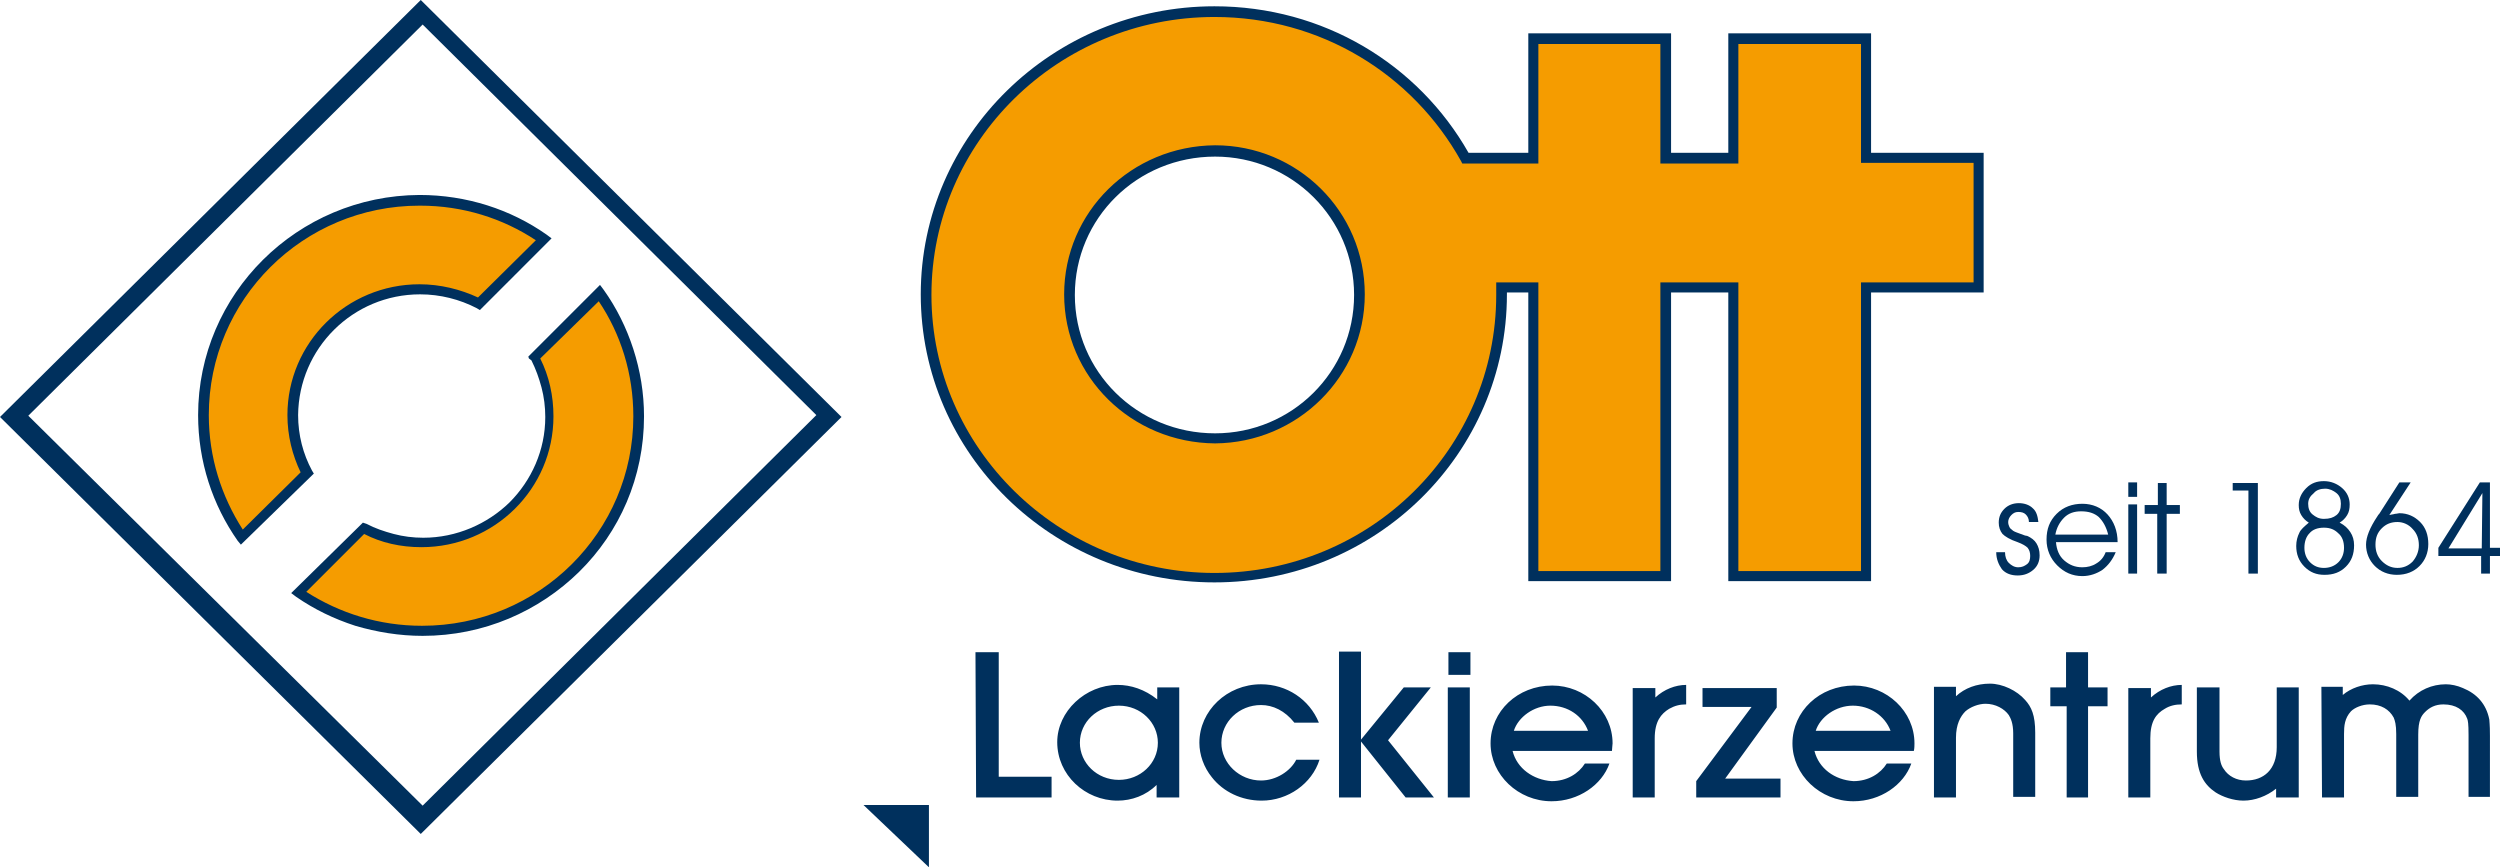
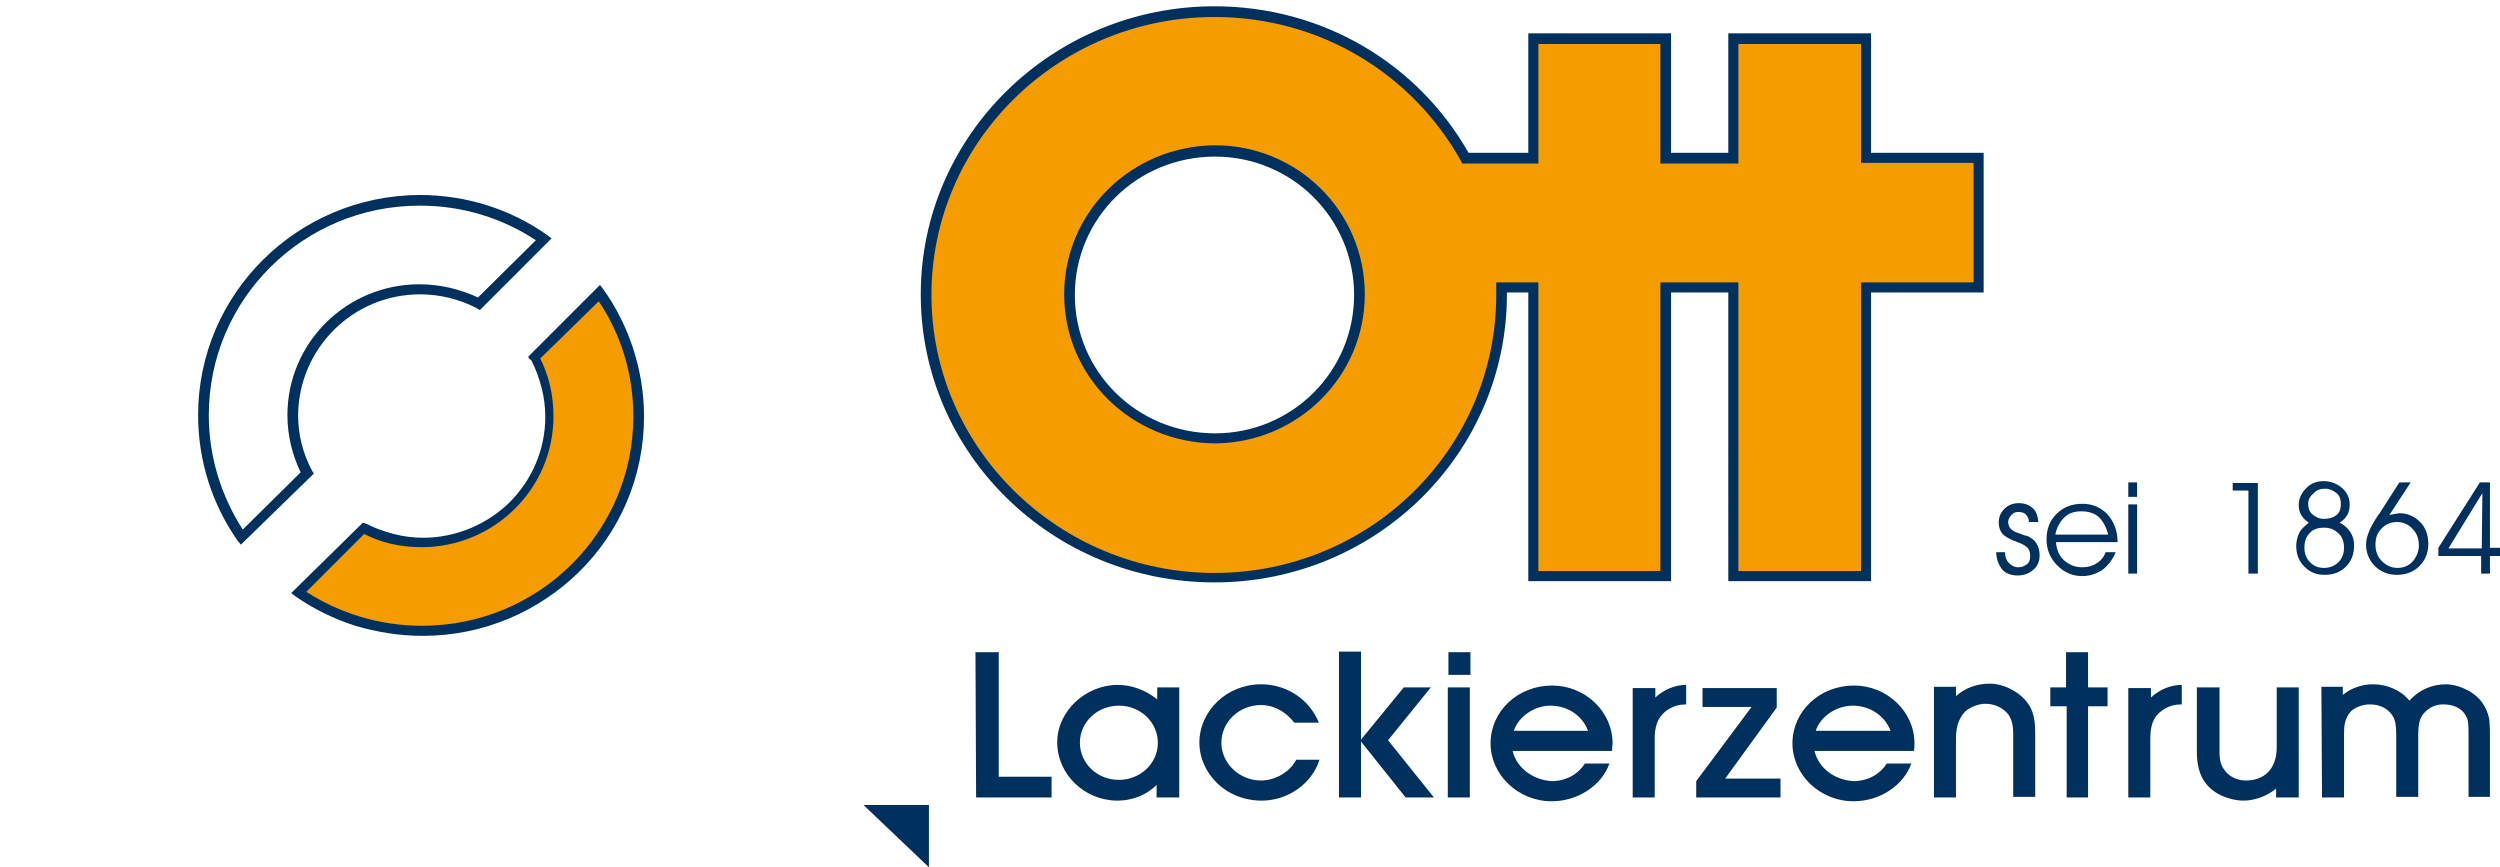
<svg xmlns="http://www.w3.org/2000/svg" version="1.1" id="Ebene_1" x="0px" y="0px" viewBox="0 0 397.5 137.9" style="enable-background:new 0 0 397.5 137.9;" xml:space="preserve">
  <style type="text/css">
	.st0{fill:#00305D;}
	.st1{fill:#F59C00;}
</style>
  <g>
    <g>
      <g>
        <path class="st0" d="M184.1,118.1c0,3.3-2.8,5.9-6.2,5.9c-3.5,0-6.2-2.7-6.2-5.9c0-3.3,2.8-5.9,6.2-5.9     C181.4,112.2,184.1,114.9,184.1,118.1L184.1,118.1 M184,126.8h3.5v-17.5H184v1.9l0,0c-2-1.6-4.2-2.3-6.3-2.3     c-5.1,0-9.6,4.2-9.6,9.1c0,5.2,4.4,9.3,9.6,9.3c2.2,0,4.5-0.8,6.2-2.5l0,0V126.8L184,126.8 M206.1,120.8     c-0.9,1.8-3.2,3.3-5.6,3.3c-3.4,0-6.3-2.7-6.3-6c0-3.3,2.8-6,6.3-6c1.9,0,3.8,0.9,5.3,2.8l0,0l3.9,0l0,0     c-1.5-3.7-5.1-6.1-9.2-6.1c-5.4,0-9.8,4.2-9.8,9.3c0,1.9,0.7,3.9,2,5.5c1.8,2.3,4.7,3.7,7.9,3.7c4.2,0,8-2.7,9.2-6.5l0,0H206.1     L206.1,120.8 M212.9,126.8h3.5v-8.9l7.1,8.9h4.5l-7.3-9.1l6.8-8.4h-4.3l-6.8,8.3v-14h-3.5V126.8L212.9,126.8 M230.3,107.3h3.5     v-3.6h-3.5V107.3L230.3,107.3 M230.2,126.8h3.5v-17.5h-3.5V126.8L230.2,126.8 M240.7,116.2c0.7-2.2,3.2-4,5.8-4     c2.8,0,5.1,1.6,6,4l0,0H240.7L240.7,116.2 M240.5,119.4h15.8l0,0c0-0.4,0.1-0.9,0.1-1.2c0-5.1-4.4-9.2-9.6-9.2     c-5.5,0-9.8,4.1-9.8,9.2c0,5,4.4,9.2,9.7,9.2c4.3,0,8-2.6,9.2-6l0,0h-3.9l0,0c-1,1.6-2.9,2.8-5.3,2.8     C243.8,124,241.2,122.2,240.5,119.4L240.5,119.4 M259.5,126.8h3.6v-9.4l0,0c0-2.7,1-3.9,2.3-4.7c0.9-0.5,1.7-0.7,2.7-0.7l0,0     l0-3.1l0,0c-1.7,0-3.5,0.7-4.9,2l0,0v-1.5h-3.6V126.8L259.5,126.8 M269.7,126.8h13.4v-3h-8.8l8.2-11.3v-3.1h-11.8v3h7.8     l-8.8,11.8V126.8L269.7,126.8 M288.7,116.2c0.7-2.2,3.2-4,5.9-4c2.7,0,5.1,1.6,6,4l0,0H288.7L288.7,116.2 M288.5,119.4h15.8l0,0     c0.1-0.4,0.1-0.9,0.1-1.2c0-5.1-4.4-9.2-9.6-9.2c-5.5,0-9.8,4.1-9.8,9.2c0,5,4.4,9.2,9.7,9.2c4.3,0,8-2.6,9.2-6l0,0h-3.9l0,0     c-1,1.6-2.9,2.8-5.3,2.8C291.7,124,289.2,122.2,288.5,119.4L288.5,119.4 M307.5,126.8h3.5v-9.5l0,0c0-2.1,0.7-3.4,1.5-4.2     c0.8-0.7,2.1-1.2,3.2-1.2c1.6,0,3,0.8,3.7,1.8c0.3,0.5,0.7,1.3,0.7,2.9l0,0v10.1h3.5v-10.2l0,0c0-2.8-0.6-4.1-1.6-5.2     c-1.3-1.5-3.6-2.6-5.6-2.6c-2.1,0-4,0.7-5.4,2l0,0v-1.5h-3.5V126.8L307.5,126.8 M328.5,126.8h3.5v-14.5h3.1v-3H332v-5.6h-3.5v5.6     H326v3h2.6V126.8L328.5,126.8 M338.3,126.8h3.6v-9.4l0,0c0-2.7,0.9-3.9,2.3-4.7c0.8-0.5,1.7-0.7,2.7-0.7l0,0l0-3.1l0,0     c-1.7,0-3.5,0.7-4.9,2l0,0v-1.5h-3.6V126.8L338.3,126.8 M361.9,126.8h3.6v-17.5H362v9.5l0,0c0,3.6-2.1,5.3-4.9,5.3     c-1.5,0-2.8-0.7-3.5-1.8c-0.4-0.5-0.7-1.3-0.7-2.8l0,0v-10.2h-3.6v10.2l0,0c0,3.5,1.2,5.3,3,6.5c1.1,0.7,2.8,1.3,4.4,1.3     c1.8,0,3.7-0.7,5.2-1.9l0,0V126.8L361.9,126.8 M369.2,126.8h3.5v-10.1l0,0c0-1.3,0.1-2.5,1.1-3.6c0.6-0.6,1.8-1.1,3-1.1     c1.8,0,3.1,0.8,3.8,2.1c0.2,0.5,0.4,1.1,0.4,2.6l0,0v10h3.5v-9.9l0,0c0-2.3,0.5-3,1.1-3.6c0.7-0.7,1.6-1.2,2.9-1.2     c2,0,3.3,0.9,3.8,2.3c0.1,0.3,0.2,0.7,0.2,2.6l0,0v9.8h3.4V117l0,0c0-2-0.1-2.2-0.1-2.6c-0.5-2.5-2-4.1-4.2-5     c-0.9-0.4-1.9-0.6-2.7-0.6c-2.2,0-4.3,0.9-5.8,2.6c-1.4-1.7-3.6-2.6-5.8-2.6c-1.7,0-3.5,0.6-4.8,1.7l0,0v-1.3h-3.4L369.2,126.8     L369.2,126.8 M155.2,126.8h12v-3.3h-8.4v-19.8h-3.7L155.2,126.8L155.2,126.8" />
        <g>
          <polyline class="st0" points="137.3,128 147.7,128 147.7,137.9 137.3,128     " />
        </g>
      </g>
-       <path class="st0" d="M66.9,0L0,66.3l66.9,66.3l66.9-66.3L66.9,0z M4.5,66.1L67.2,3.9l62.6,62.1l-62.6,62.1L4.5,66.1z" />
      <g>
        <path class="st1" d="M47.5,94.3c5.6,3.8,12.3,6.1,19.6,6.1c19,0,34.4-15.3,34.4-34.1c0-7.3-2.3-14.1-6.3-19.6l0,0L84.9,56.9l0,0     c1.5,2.8,2.3,6,2.3,9.3c0,11.1-9,20-20.2,20c-3.4,0-6.5-0.8-9.3-2.2l0,0L47.5,94.3L47.5,94.3" />
        <path class="st0" d="M46.3,94.3l5.7-5.6l5.7-5.6l0.3,0.1l0.3,0.1c1.3,0.7,2.8,1.2,4.3,1.6c1.5,0.4,3.1,0.6,4.7,0.6l0,0l0,0     c5.3,0,10.2-2.2,13.7-5.6c3.5-3.5,5.7-8.3,5.7-13.6l0,0l0,0c0-1.6-0.2-3.2-0.6-4.7c-0.4-1.5-0.9-2.9-1.6-4.3l0,0l0,0L84.1,57     l-0.1-0.3l5.7-5.7l5.7-5.7l0.3,0.4l0.3,0.4c2,2.8,3.6,6,4.7,9.4c1.1,3.4,1.7,7,1.7,10.7l0,0l0,0v0v0c0,9.7-3.9,18.4-10.3,24.7     c-6.4,6.3-15.2,10.2-24.9,10.2l0,0l0,0c-3.7,0-7.3-0.6-10.7-1.6c-3.4-1.1-6.5-2.6-9.4-4.6l0,0l0,0 M67.1,99.5     c18.6,0,33.6-14.9,33.6-33.3l0,0v0c0-6.8-2-13.1-5.5-18.3l0,0L85.9,57c1.4,2.8,2.1,5.9,2.1,9.2l0,0c0,11.5-9.4,20.8-21,20.8l0,0     c-3.3,0-6.4-0.7-9.1-2.1l0,0l-9.2,9.2C54,97.5,60.3,99.5,67.1,99.5L67.1,99.5z" />
      </g>
      <g>
-         <path class="st1" d="M38.5,85.4c-3.9-5.5-6.1-12.2-6.1-19.4c0-18.9,15.4-34.1,34.4-34.1c7.4,0,14.2,2.3,19.8,6.2l0,0L76.2,48.3     l0,0c-2.8-1.5-6-2.3-9.4-2.3c-11.1,0-20.2,9-20.2,20c0,3.3,0.8,6.5,2.3,9.2l0,0L38.5,85.4L38.5,85.4" />
        <path class="st0" d="M37.8,86c-4-5.7-6.3-12.6-6.3-20l0,0c0-19.3,15.8-34.9,35.2-35l0,0l0,0c0,0,0,0,0,0l0,0     c7.5,0,14.5,2.3,20.2,6.3l0,0l0.8,0.6L76.3,49.3L75.8,49c-2.7-1.4-5.8-2.2-9-2.2l0,0c-10.7,0-19.3,8.6-19.4,19.2l0,0     c0,3.2,0.8,6.2,2.2,8.8l0,0l0.3,0.5L38.3,86.6L37.8,86z M33.2,66c0,6.7,2,12.9,5.4,18.2l0,0l9.2-9.1c-1.3-2.7-2.1-5.8-2.1-9.1     l0,0c0-11.5,9.4-20.8,21-20.8l0,0c3.3,0,6.5,0.8,9.3,2.1l0,0l9.2-9.1c-5.3-3.5-11.6-5.5-18.4-5.5l0,0l0,0h-0.1     C48.2,32.7,33.2,47.6,33.2,66L33.2,66z" />
      </g>
      <g>
        <path class="st1" d="M296.7,25.1v-19h-21.1v19h-10.8v-19h-21.1v19H233c-7.8-14-22.7-23.3-39.9-23.3c-25.2,0-45.9,20.1-45.9,45     c0,24.9,20.6,45,45.9,45c25.2,0,45.6-20.1,45.6-45v-1.1h5v45.9h21.1V45.7h10.8v45.9h21.1V45.7h17.9V25.1H296.7z M193.1,69.6     c-12.8,0-23.2-10.2-23.2-22.8c0-12.7,10.3-22.8,23.2-22.8c12.6,0,22.9,10.2,22.9,22.8C216.1,59.4,205.7,69.6,193.1,69.6z" />
        <path class="st0" d="M146.4,46.8c0-25.3,21-45.8,46.7-45.8l0,0c17.3,0,32.4,9.2,40.4,23.3l0,0h9.5v-19h22.7v19h9.1v-19h22.7v19     h17.9v22.2l-17.9,0v45.9h-22.7V46.5h-9.1v45.9h-22.7V46.5h-3.4v0.3c0,25.3-20.8,45.8-46.5,45.8l0,0     C167.4,92.6,146.4,72.2,146.4,46.8L146.4,46.8z M295.9,25.9V7h-19.5v19H264V7h-19.4v19h-12.1l-0.2-0.4     C224.6,11.8,210,2.7,193.1,2.7l0,0c-24.8,0-45,19.8-45,44.2l0,0c0,24.4,20.3,44.2,45,44.2l0,0c24.8,0,44.8-19.8,44.8-44.2l0,0v-2     h6.7l0,45.9H264V44.9h12.4v45.9h19.5V44.9h17.9V25.9 M169.2,46.8c0-13.1,10.7-23.6,24-23.7l0,0c13.1,0,23.8,10.5,23.8,23.7l0,0     c0,13.1-10.7,23.6-23.8,23.7l0,0v-0.8v-0.8c12.2,0,22.1-9.8,22.1-22l0,0c0-12.2-9.9-22-22.1-22l0,0c-12.4,0-22.3,9.8-22.3,22l0,0     c0,12.2,9.9,22,22.3,22l0,0v0.8v0.8C179.9,70.4,169.2,59.9,169.2,46.8L169.2,46.8z" />
      </g>
    </g>
    <g>
      <path class="st0" d="M317.4,87.8h1.4v0c0,0.7,0.2,1.3,0.6,1.7c0.4,0.4,0.9,0.7,1.5,0.7c0.6,0,1-0.2,1.4-0.5    c0.4-0.3,0.5-0.8,0.5-1.3c0-0.5-0.1-0.9-0.4-1.3c-0.3-0.3-0.8-0.6-1.6-0.9c-1.2-0.4-2-0.9-2.4-1.3c-0.4-0.5-0.6-1.1-0.6-1.8    c0-0.9,0.3-1.6,0.9-2.2c0.6-0.6,1.4-0.9,2.3-0.9c0.9,0,1.7,0.3,2.2,0.8c0.6,0.5,0.8,1.3,0.9,2.2h-1.5c0-0.5-0.2-0.9-0.5-1.2    c-0.3-0.3-0.7-0.4-1.2-0.4c-0.5,0-0.8,0.2-1.1,0.5c-0.3,0.3-0.5,0.7-0.5,1.1c0,0.3,0.1,0.6,0.2,0.8c0.1,0.2,0.3,0.4,0.6,0.6    c0.3,0.2,0.7,0.3,1.2,0.5c0.5,0.2,0.8,0.3,1,0.3c0.7,0.3,1.2,0.7,1.5,1.2c0.3,0.5,0.5,1.1,0.5,1.9c0,0.9-0.3,1.7-1,2.3    c-0.7,0.6-1.5,0.9-2.5,0.9c-1,0-1.9-0.3-2.5-1C317.8,89.8,317.4,88.9,317.4,87.8z" />
      <path class="st0" d="M336.8,86.2h-9.9c0.1,1.2,0.5,2.2,1.3,2.9c0.8,0.7,1.7,1.1,2.9,1.1c0.8,0,1.6-0.2,2.2-0.6    c0.7-0.4,1.2-1,1.5-1.8h1.6c-0.5,1.2-1.2,2.1-2.1,2.8c-0.9,0.6-2,1-3.2,1c-1.6,0-2.9-0.6-4-1.7c-1.1-1.1-1.7-2.5-1.7-4.1    c0-1.7,0.5-3,1.6-4.1c1.1-1.1,2.5-1.6,4.1-1.6c1.6,0,3,0.6,4,1.7c1,1.1,1.6,2.6,1.6,4.4V86.2z M335.2,85c-0.3-1.2-0.8-2.1-1.5-2.8    c-0.7-0.6-1.6-0.9-2.8-0.9c-1.1,0-2,0.3-2.7,1c-0.7,0.7-1.2,1.6-1.4,2.7H335.2z" />
      <path class="st0" d="M339.8,79h-1.4v-2.3h1.4V79z M338.4,91.2v-11h1.4v11H338.4z" />
-       <path class="st0" d="M343,91.2v-9.5H341v-1.4h2.1v-3.5h1.4v3.5h2.1v1.4h-2.1v9.5H343z" />
      <path class="st0" d="M359,91.2h-1.5V78H355v-1.2h4V91.2z" />
-       <path class="st0" d="M367.1,83.1c-0.5-0.3-0.9-0.7-1.2-1.2c-0.3-0.5-0.4-1-0.4-1.6c0-1,0.4-1.9,1.2-2.7c0.8-0.8,1.7-1.1,2.8-1.1    c1.1,0,2.1,0.4,2.9,1.1c0.8,0.7,1.2,1.6,1.2,2.6c0,0.7-0.1,1.2-0.4,1.7c-0.3,0.5-0.7,0.9-1.2,1.2c0.8,0.4,1.3,0.9,1.7,1.5    c0.4,0.6,0.6,1.3,0.6,2.1c0,1.4-0.4,2.5-1.3,3.4c-0.9,0.9-2,1.3-3.4,1.3c-1.3,0-2.3-0.4-3.2-1.3c-0.9-0.9-1.3-2-1.3-3.3    c0-0.8,0.2-1.5,0.5-2.1C365.8,84.2,366.4,83.7,367.1,83.1z M366.4,87.1c0,0.9,0.3,1.7,0.9,2.3c0.6,0.6,1.3,0.9,2.2,0.9    c0.9,0,1.7-0.3,2.3-0.9c0.6-0.6,0.9-1.4,0.9-2.3c0-1-0.3-1.8-0.9-2.3c-0.6-0.6-1.3-0.9-2.3-0.9c-1,0-1.8,0.3-2.3,0.9    C366.7,85.3,366.4,86.1,366.4,87.1z M367,80.1c0,0.7,0.2,1.3,0.7,1.7c0.5,0.4,1,0.7,1.8,0.7c0.9,0,1.5-0.2,2-0.6    c0.5-0.4,0.7-1,0.7-1.8c0-0.7-0.2-1.3-0.7-1.7c-0.5-0.4-1.1-0.7-1.8-0.7c-0.7,0-1.4,0.2-1.8,0.7C367.3,78.9,367,79.4,367,80.1z" />
+       <path class="st0" d="M367.1,83.1c-0.5-0.3-0.9-0.7-1.2-1.2c-0.3-0.5-0.4-1-0.4-1.6c0-1,0.4-1.9,1.2-2.7c0.8-0.8,1.7-1.1,2.8-1.1    c1.1,0,2.1,0.4,2.9,1.1c0.8,0.7,1.2,1.6,1.2,2.6c0,0.7-0.1,1.2-0.4,1.7c-0.3,0.5-0.7,0.9-1.2,1.2c0.8,0.4,1.3,0.9,1.7,1.5    c0.4,0.6,0.6,1.3,0.6,2.1c0,1.4-0.4,2.5-1.3,3.4c-0.9,0.9-2,1.3-3.4,1.3c-1.3,0-2.3-0.4-3.2-1.3c-0.9-0.9-1.3-2-1.3-3.3    c0-0.8,0.2-1.5,0.5-2.1C365.8,84.2,366.4,83.7,367.1,83.1M366.4,87.1c0,0.9,0.3,1.7,0.9,2.3c0.6,0.6,1.3,0.9,2.2,0.9    c0.9,0,1.7-0.3,2.3-0.9c0.6-0.6,0.9-1.4,0.9-2.3c0-1-0.3-1.8-0.9-2.3c-0.6-0.6-1.3-0.9-2.3-0.9c-1,0-1.8,0.3-2.3,0.9    C366.7,85.3,366.4,86.1,366.4,87.1z M367,80.1c0,0.7,0.2,1.3,0.7,1.7c0.5,0.4,1,0.7,1.8,0.7c0.9,0,1.5-0.2,2-0.6    c0.5-0.4,0.7-1,0.7-1.8c0-0.7-0.2-1.3-0.7-1.7c-0.5-0.4-1.1-0.7-1.8-0.7c-0.7,0-1.4,0.2-1.8,0.7C367.3,78.9,367,79.4,367,80.1z" />
      <path class="st0" d="M381.5,76.7h1.8l-3.4,5.2c0.3-0.1,0.6-0.1,0.9-0.2c0.3,0,0.5-0.1,0.7-0.1c1.3,0,2.4,0.5,3.3,1.4    c0.9,0.9,1.3,2.1,1.3,3.5c0,1.4-0.5,2.6-1.4,3.5c-0.9,0.9-2.1,1.4-3.6,1.4c-1.4,0-2.6-0.5-3.5-1.4c-0.9-0.9-1.4-2.1-1.4-3.4    c0-1.2,0.6-2.7,1.8-4.5c0.1-0.2,0.2-0.3,0.3-0.4L381.5,76.7z M381.2,83c-1,0-1.8,0.3-2.5,1c-0.7,0.7-1,1.5-1,2.6    c0,1,0.3,1.9,1,2.6c0.7,0.7,1.5,1.1,2.5,1.1c0.9,0,1.7-0.3,2.4-1c0.6-0.7,1-1.6,1-2.6c0-1-0.3-1.9-1-2.6    C383,83.4,382.1,83,381.2,83z" />
      <path class="st0" d="M395.9,91.2h-1.4v-2.8h-6.8v-1.3l6.6-10.4h1.6v10.4h1.6v1.3h-1.6V91.2z M394.6,87.2l0.1-8.8l-5.4,8.8H394.6z" />
    </g>
  </g>
</svg>